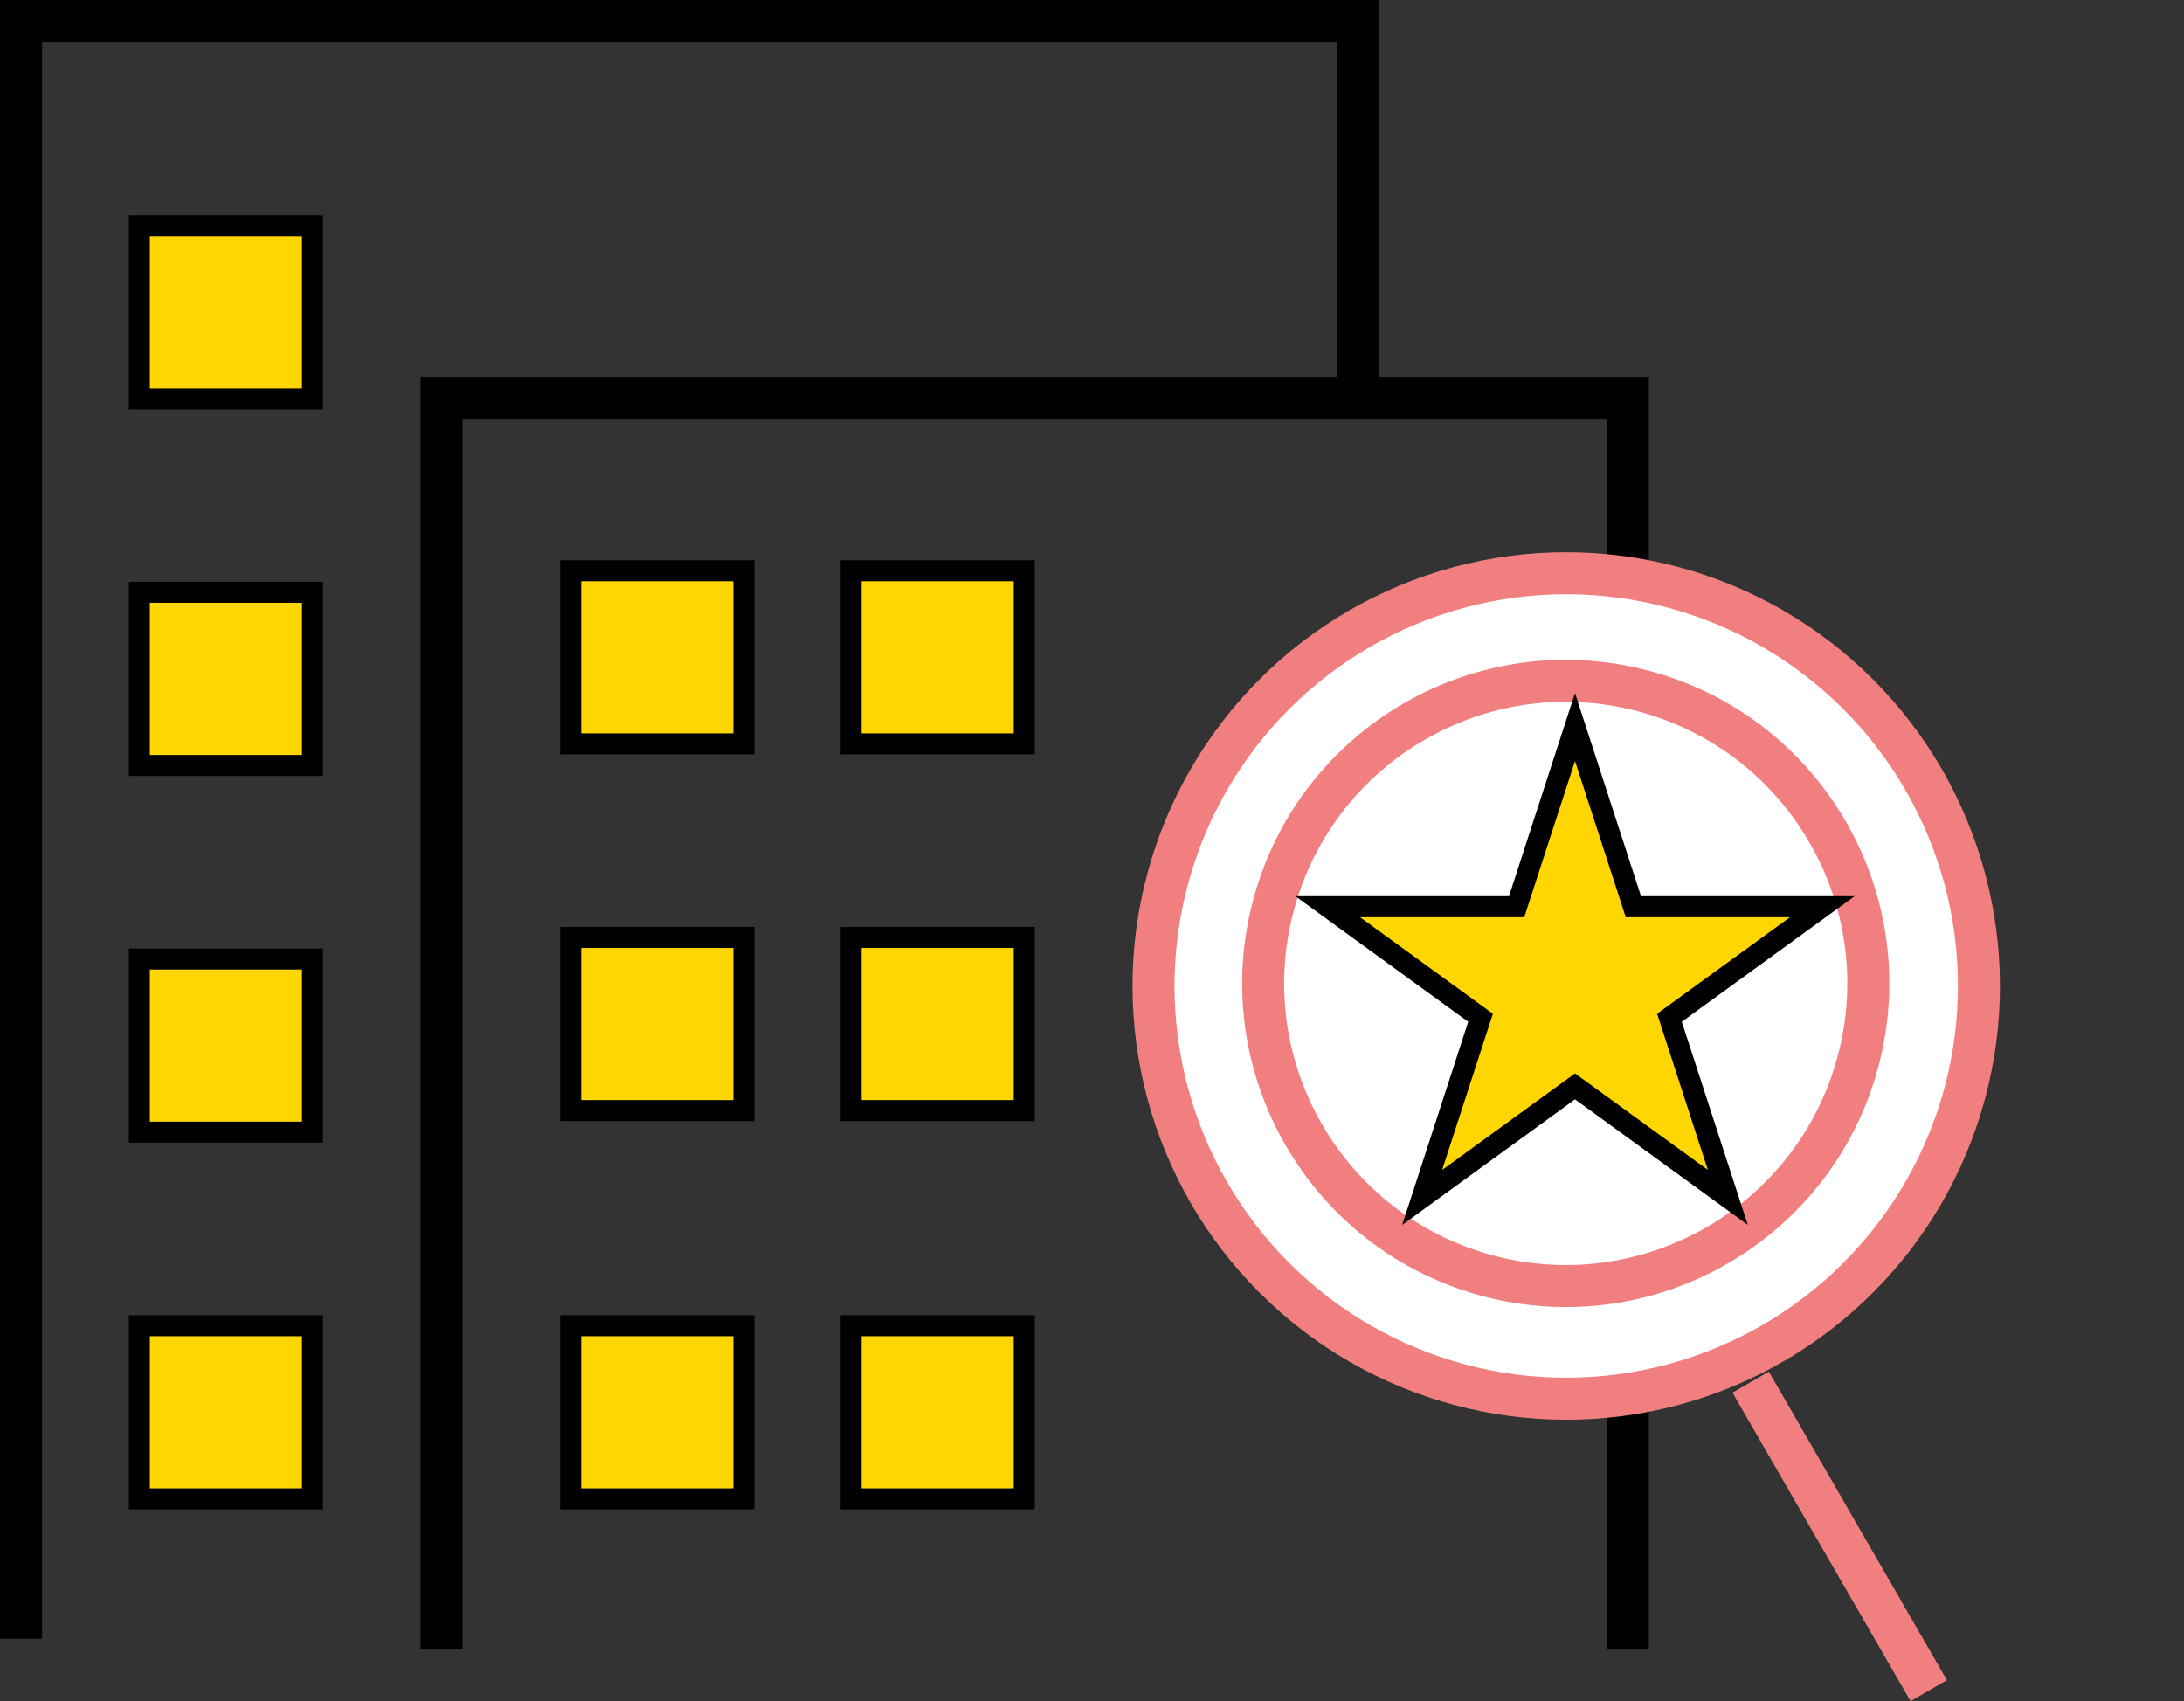
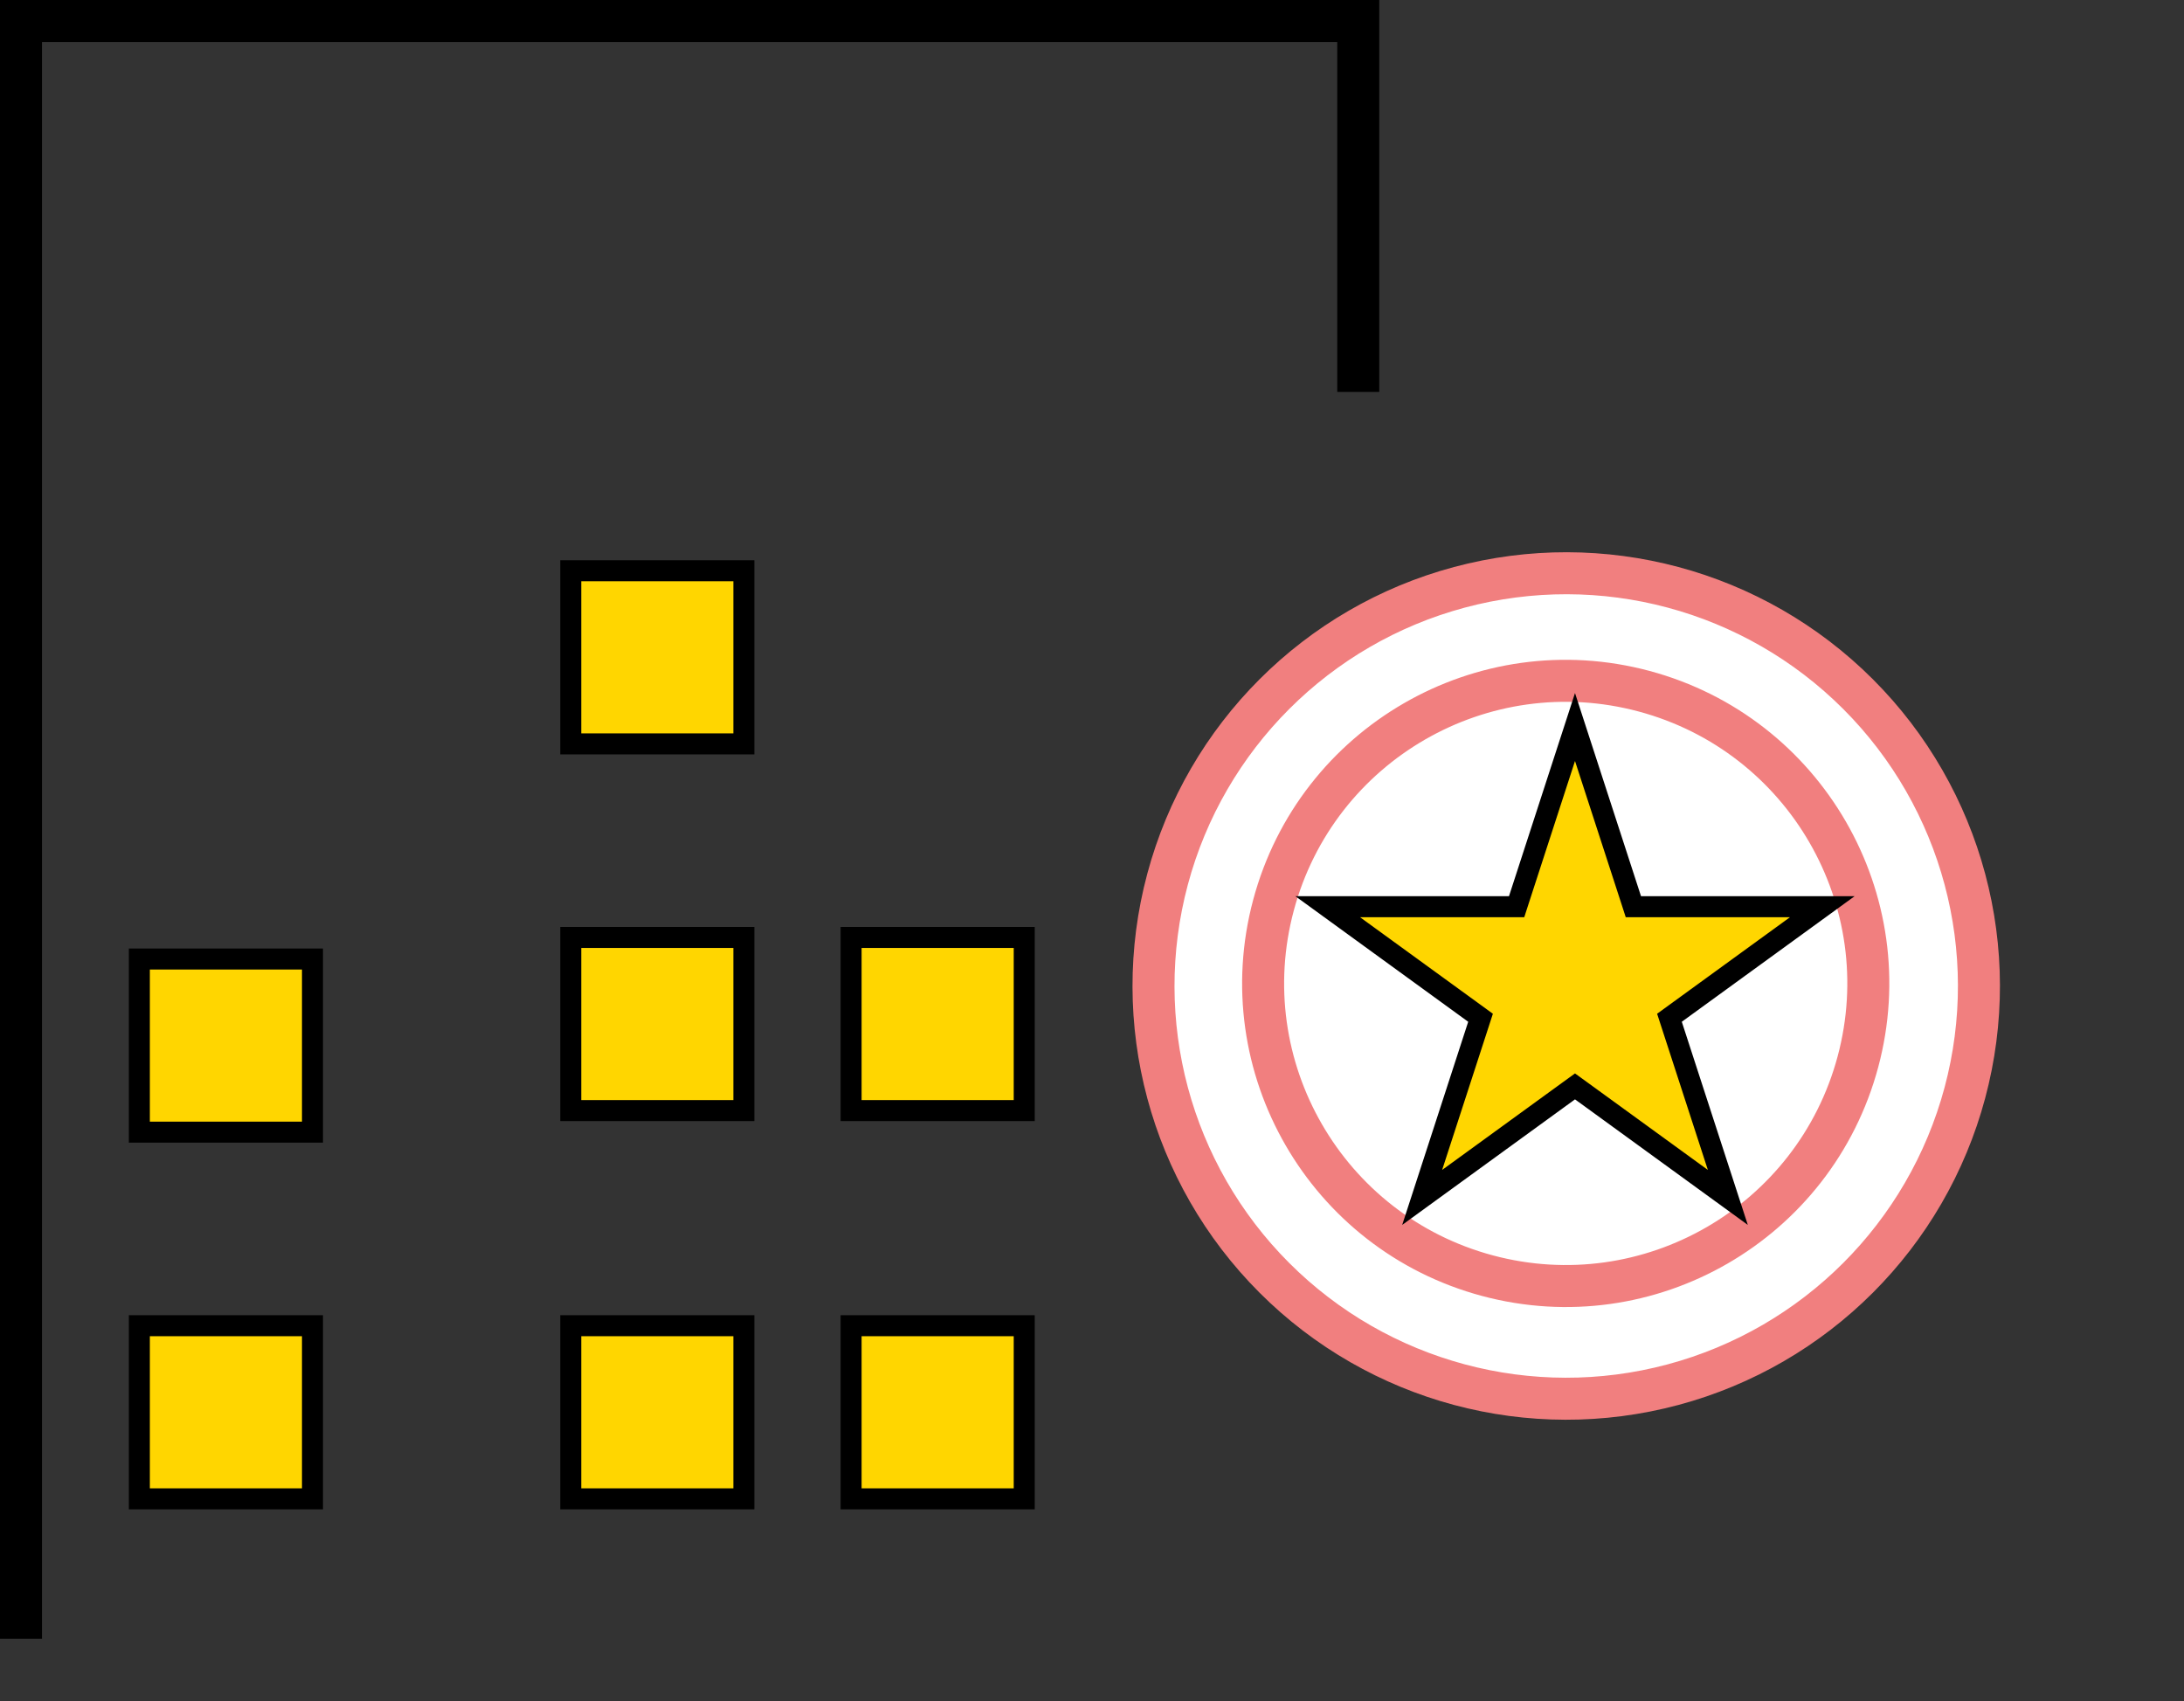
<svg xmlns="http://www.w3.org/2000/svg" width="104" height="81" viewBox="0 0 104 81" fill="none">
  <rect x="0" y="0" width="104" height="81" fill="#333333" stroke="none" />
  <path d="M1 78.032V1H64.679V18.663" stroke="black" stroke-width="2" />
-   <path d="M21.028 78.545V18.974H77.518V78.545" stroke="black" stroke-width="2" />
  <circle cx="74.582" cy="46.949" r="19.653" transform="rotate(15 74.582 46.949)" fill="white" stroke="#F17F7F" stroke-width="2" />
  <circle cx="74.558" cy="46.827" r="14.406" transform="rotate(15 74.558 46.827)" fill="white" stroke="#F17F7F" stroke-width="2" />
-   <line x1="83.365" y1="65.813" x2="91.844" y2="80.5" stroke="#F17F7F" stroke-width="2" />
  <rect x="27.177" y="27.177" width="8.244" height="8.244" fill="#FFD600" stroke="black" />
-   <rect x="40.529" y="27.177" width="8.244" height="8.244" fill="#FFD600" stroke="black" />
  <rect x="27.177" y="44.638" width="8.244" height="8.244" fill="#FFD600" stroke="black" />
  <rect x="40.529" y="44.638" width="8.244" height="8.244" fill="#FFD600" stroke="black" />
-   <rect x="6.636" y="10.744" width="8.244" height="8.244" fill="#FFD600" stroke="black" />
-   <rect x="6.636" y="28.204" width="8.244" height="8.244" fill="#FFD600" stroke="black" />
  <rect x="6.636" y="45.665" width="8.244" height="8.244" fill="#FFD600" stroke="black" />
  <rect x="6.636" y="63.125" width="8.244" height="8.244" fill="#FFD600" stroke="black" />
  <rect x="27.177" y="63.125" width="8.244" height="8.244" fill="#FFD600" stroke="black" />
  <rect x="40.529" y="63.125" width="8.244" height="8.244" fill="#FFD600" stroke="black" />
  <path d="M75 34.618L77.668 42.828L77.78 43.174H78.143H86.776L79.792 48.248L79.498 48.462L79.61 48.807L82.278 57.017L75.294 51.943L75 51.73L74.706 51.943L67.722 57.017L70.39 48.807L70.502 48.462L70.208 48.248L63.224 43.174H71.857H72.22L72.332 42.828L75 34.618Z" fill="#FFD600" stroke="black" />
</svg>